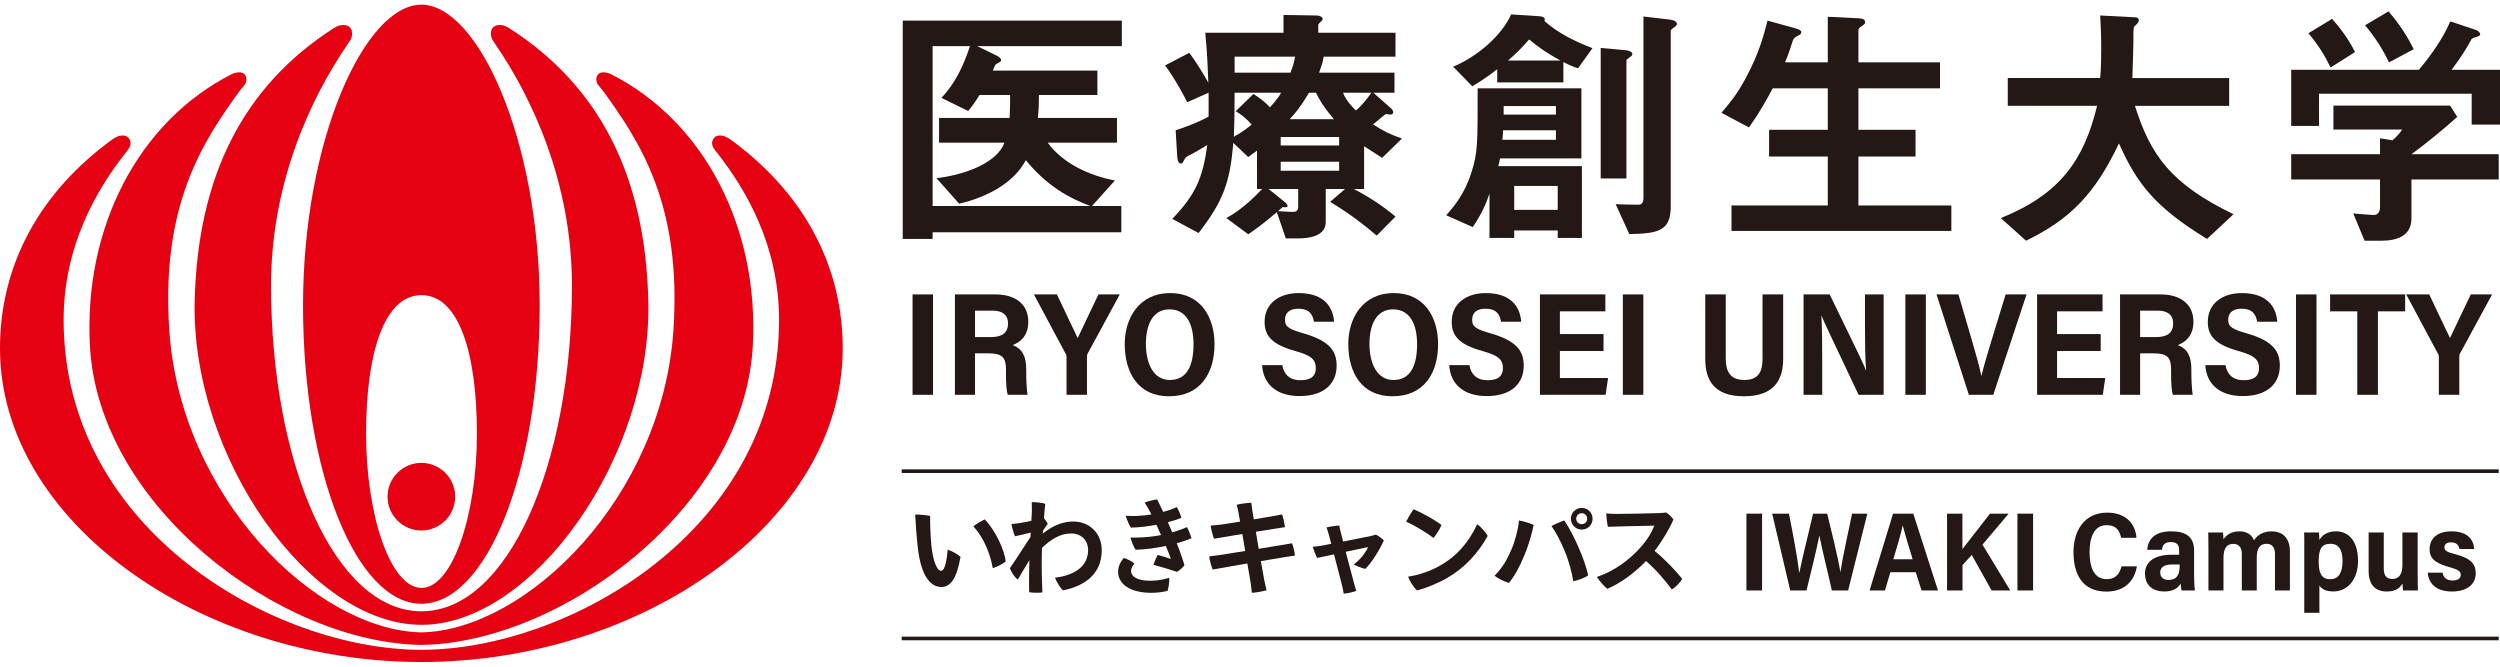
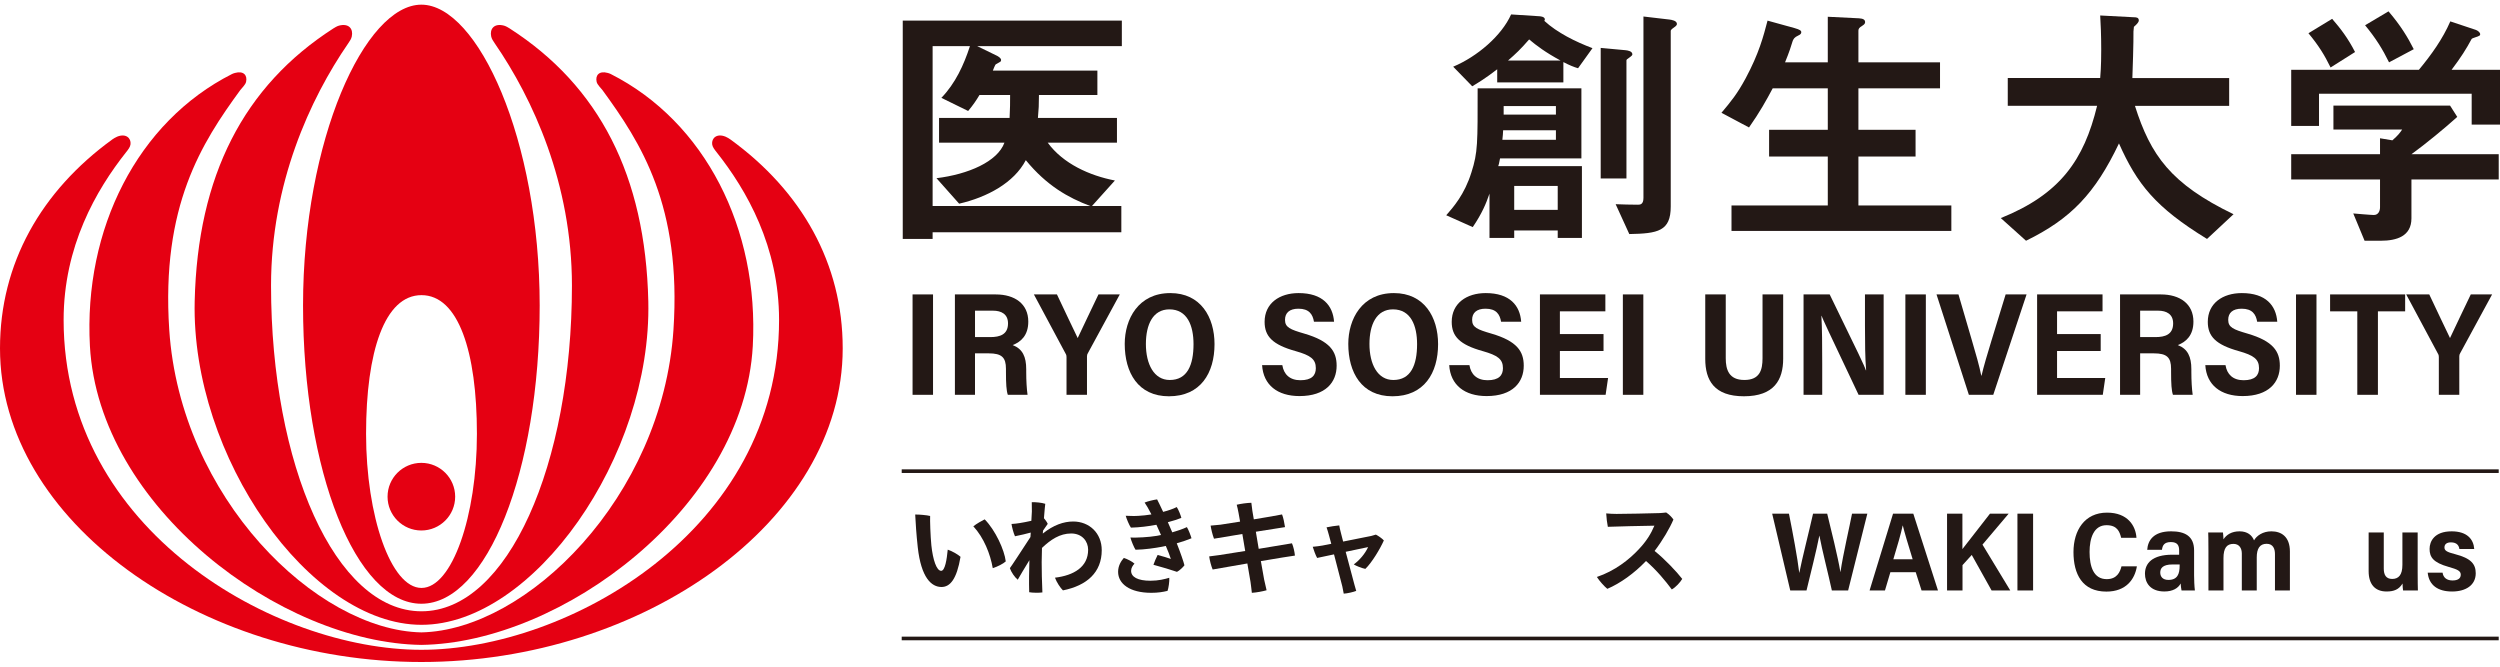
<svg xmlns="http://www.w3.org/2000/svg" version="1.1" id="レイヤー_1" x="0px" y="0px" viewBox="0 0 240 64" style="enable-background:new 0 0 240 64;" xml:space="preserve">
  <style type="text/css">
	.st0{fill:#E50012;}
	.st1{fill:#231815;}
	.st2{fill:none;}
</style>
  <g>
    <g>
      <g>
        <path class="st0" d="M40.45,57.959c6.275,0,11.359-12.687,11.359-28.634     S45.857,0.448,40.45,0.448c-5.407,0-11.358,12.929-11.358,28.876     S34.177,57.959,40.45,57.959 M40.463,28.334c3.535,0,5.321,5.406,5.321,13.312     c0,7.907-2.382,14.796-5.321,14.796c-2.937,0-5.32-6.889-5.32-14.796     C35.143,33.74,36.929,28.334,40.463,28.334" />
        <path class="st0" d="M43.696,47.681c0,1.792-1.454,3.246-3.246,3.246     c-1.792,0-3.245-1.454-3.245-3.246c0-1.792,1.453-3.246,3.245-3.246     C42.242,44.435,43.696,45.889,43.696,47.681" />
        <path class="st0" d="M40.451,63.552c21.207,0,40.449-13.481,40.449-30.111     c0-8.144-3.942-15.088-10.784-20.056c-0.116-0.087-0.295-0.188-0.47-0.267     c-0.838-0.338-1.344,0.146-1.28,0.728c0.03,0.265,0.227,0.51,0.421,0.757     c2.892,3.651,6.003,9.061,6.003,16.11c0,20.255-20.325,31.668-34.34,31.668h-0.002     c-14.016,0-34.341-11.413-34.341-31.668c0-7.049,3.112-12.459,6.004-16.11     c0.195-0.246,0.39-0.492,0.42-0.757c0.065-0.582-0.442-1.065-1.28-0.728     c-0.174,0.079-0.354,0.18-0.47,0.267C3.941,18.353,0,25.297,0,33.441     c0,16.63,19.242,30.111,40.448,30.111H40.451z" />
        <path class="st0" d="M40.463,58.684c-8.297,0-14.443-14.116-14.443-31.265     c0-9.793,3.745-17.935,7.409-23.256c0.161-0.233,0.293-0.434,0.341-0.651     c0.162-0.721-0.259-1.305-1.228-1.052c-0.171,0.044-0.418,0.19-0.539,0.269     c-8.604,5.533-13.037,14.142-13.313,26.199c-0.342,14.926,11.058,31.054,21.774,31.054     h0.001c10.714,0,22.114-16.128,21.773-31.054c-0.275-12.057-4.708-20.666-13.312-26.199     c-0.122-0.079-0.37-0.225-0.54-0.269c-0.969-0.253-1.389,0.331-1.229,1.052     c0.049,0.217,0.181,0.418,0.341,0.651c3.664,5.321,7.409,13.463,7.409,23.256     C54.906,44.569,48.761,58.684,40.463,58.684z" />
        <path class="st0" d="M40.45,60.709c-10.109-0.206-23.137-12.965-24.202-29.042     C15.46,19.758,19.367,13.716,23.07,8.644c0.144-0.198,0.492-0.501,0.555-0.79     c0.143-0.651-0.267-1.072-1.054-0.854c-0.094,0.026-0.193,0.052-0.297,0.105     C13.204,11.691,8.017,21.973,8.632,33.22c0.847,15.467,18.336,28.498,31.818,28.691     c13.482-0.193,30.971-13.224,31.818-28.691c0.615-11.247-4.572-21.529-13.641-26.116     c-0.105-0.053-0.202-0.079-0.297-0.105c-0.787-0.217-1.197,0.203-1.054,0.854     c0.063,0.289,0.411,0.592,0.555,0.79c3.703,5.072,7.609,11.114,6.821,23.023     C63.587,47.744,50.559,60.503,40.45,60.709" />
      </g>
      <g>
        <g>
          <path class="st1" d="M93.807,4.427l1.928,0.939c0.074,0.049,0.371,0.198,0.371,0.396      c0,0.049-0.025,0.099-0.05,0.148c-0.049,0.05-0.42,0.223-0.47,0.272      c-0.025,0-0.247,0.494-0.272,0.593h10.035v2.348h-5.61      c0,0.914-0.025,1.409-0.099,2.2h7.588v2.373h-6.649      c1.483,2.027,4.029,3.164,6.451,3.633l-2.2,2.447h2.818v2.521H89.531v0.642h-2.867      V1.98h21.033v2.447H93.807z M98.478,15.376c-1.137,2.175-3.708,3.559-6.401,4.177      l-2.175-2.447c3.04-0.371,5.857-1.582,6.525-3.411h-6.278v-2.373h6.772      c0.049-0.816,0.049-1.557,0.049-2.2h-2.941c-0.346,0.568-0.593,0.939-1.087,1.532      l-2.57-1.26c1.335-1.384,2.15-3.139,2.743-4.968h-3.584v15.348h15.126      C102.556,18.984,100.48,17.822,98.478,15.376z" />
-           <path class="st1" d="M132.684,15.153c-0.667-0.42-1.335-0.865-1.73-1.112v4.103h-0.989      c1.384,0.717,2.694,1.557,4.004,2.644l-1.804,1.829      c-1.162-0.989-2.496-2.051-4.473-3.238l1.433-1.236h-1.854v3.188      c0,1.335-1.607,1.557-2.62,1.557h-1.211l-0.865-2.521      c-1.335,1.161-2.249,1.779-2.743,2.125l-2.101-1.557      c1.606-0.865,2.916-2.249,3.435-2.793h-0.494V14.461      c-0.222,0.148-0.346,0.247-0.84,0.618l-1.433-1.359      c-0.321,3.757-0.939,5.561-3.337,8.651l-2.521-1.359      c2.2-2.299,2.916-3.856,3.361-7.093c-0.593,0.371-1.31,0.791-1.878,1.063      c-0.099,0.049-0.223,0.124-0.371,0.42c-0.099,0.223-0.173,0.297-0.297,0.297      c-0.297,0-0.346-0.593-0.346-0.742l-0.148-2.447c0.89-0.296,2.002-0.692,3.164-1.31      v-0.321V8.9l-2.051,0.914c-0.198-0.395-1.112-2.175-2.126-3.534l2.323-1.211      c0.494,0.643,1.335,1.977,1.829,2.867c-0.049-1.112-0.099-2.867-0.297-4.795h7.514V1.436      l3.163,0.05c0.025,0,0.593,0.025,0.593,0.346c0,0.074,0,0.099-0.198,0.272      c-0.198,0.173-0.222,0.247-0.222,0.321v0.717h7.415v2.299h-6.896      c-0.099,0.593-0.198,0.865-0.445,1.533h7.242v1.928h-2.027l1.705,1.507      c0.05,0.025,0.198,0.198,0.198,0.346c0,0.173-0.124,0.247-0.247,0.247      c-0.074,0-0.346-0.05-0.396-0.05c-0.074,0-0.124,0.025-0.148,0.05      c0,0-0.766,0.618-1.137,0.939c0.964,0.643,1.705,0.989,2.768,1.359L132.684,15.153z       M118.523,8.9c0,2.175-0.025,2.694-0.074,4.226c0.593-0.321,1.211-0.742,1.705-1.161      c-0.445-0.544-0.964-0.964-1.532-1.285l1.705-1.656      c0.346,0.222,1.038,0.642,1.582,1.285c0.544-0.593,0.766-0.89,1.087-1.409H118.523z       M118.523,5.44v1.533h5.363c0.272-0.742,0.297-0.816,0.445-1.533H118.523z M124.627,18.144      h-2.842l1.656,1.335c0.049,0.049,0.173,0.247,0.173,0.296      c0,0.173-0.395,0.124-0.47,0.099c-0.074,0.074-0.371,0.321-0.445,0.395      c0.371,0.025,1.063,0.074,1.409,0.074c0.321,0,0.519-0.099,0.519-0.544V18.144z       M128.557,13.151h-5.61v0.816h5.61V13.151z M128.557,15.524h-5.61v0.865h5.61V15.524z       M126.333,8.9h-0.667c-0.741,1.26-1.285,1.928-1.854,2.546h4.251      C127.025,10.235,126.629,9.518,126.333,8.9z M128.928,8.9      c0.272,0.717,0.816,1.285,1.236,1.705c0.519-0.42,1.087-1.112,1.483-1.705H128.928z" />
          <path class="st1" d="M149.541,22.84v-0.717h-4.177v0.717h-2.373v-4.251      c-0.321,0.939-0.717,1.903-1.607,3.213l-2.546-1.137      c0.667-0.766,1.755-1.977,2.422-4.127c0.618-1.928,0.593-2.793,0.593-8.057h9.961v6.723      h-7.81c-0.099,0.519-0.124,0.618-0.173,0.742h8.033v6.896H149.541z M151.493,6.552      c-0.42-0.124-0.84-0.296-1.409-0.593v1.953h-6.352V6.651      c-1.186,0.915-1.903,1.335-2.397,1.631l-1.829-1.879      c2.299-0.964,4.647-2.966,5.561-5.017l2.694,0.173c0.05,0,0.544,0.025,0.544,0.297      c0,0.049-0.024,0.099-0.049,0.148c1.236,1.137,2.99,2.002,4.622,2.62L151.493,6.552z       M149.368,12.508h-5.067c-0.024,0.42-0.024,0.47-0.074,0.915h5.141V12.508z       M149.368,10.185h-5.017v0.816h5.017V10.185z M146.797,3.784      c-0.84,0.964-1.261,1.359-2.027,2.027h5.042C148.354,5.02,147.539,4.402,146.797,3.784      z M149.541,17.847h-4.177v2.299h4.177V17.847z M156.535,5.44      c-0.371,0.272-0.396,0.272-0.396,0.371v11.32h-2.472V4.599l2.398,0.222      c0.222,0.025,0.642,0.099,0.642,0.396C156.708,5.291,156.634,5.366,156.535,5.44z       M160.688,2.647c-0.074,0.05-0.297,0.198-0.297,0.322v16.856      c0,2.373-1.236,2.595-3.979,2.644l-1.31-2.867c0.494,0.025,1.606,0.049,2.125,0.049      c0.198,0,0.544,0,0.544-0.642V1.584l2.521,0.296c0.173,0.025,0.692,0.099,0.692,0.42      C160.984,2.4,160.91,2.499,160.688,2.647z" />
          <path class="st1" d="M166.224,22.172v-2.447h9.244v-4.696h-5.635v-2.57h5.635V8.48h-5.289      c-0.618,1.162-1.236,2.274-2.274,3.757l-2.645-1.409      c0.915-1.087,1.508-1.804,2.323-3.312c1.285-2.397,1.705-4.029,2.101-5.536l2.595,0.717      c0.519,0.148,0.643,0.247,0.643,0.396c0,0.124-0.074,0.222-0.297,0.321      c-0.371,0.173-0.42,0.296-0.519,0.494c-0.148,0.494-0.346,1.112-0.742,2.076h4.103      v-4.375l2.99,0.148c0.396,0.024,0.593,0.123,0.593,0.37      c0,0.124-0.074,0.223-0.272,0.346c-0.296,0.173-0.371,0.296-0.371,0.47v3.04h7.835      v2.496h-7.835v3.979h5.487v2.57h-5.487v4.696h8.922v2.447H166.224z" />
          <path class="st1" d="M211.874,22.938c-4.968-3.04-6.723-5.289-8.453-9.169      c-2.299,4.819-4.622,7.242-8.922,9.342l-2.422-2.175      c5.71-2.299,7.983-5.586,9.244-10.776h-8.576V7.491h8.873      c0.099-1.087,0.099-2.348,0.099-2.718c0-1.434-0.049-2.496-0.099-3.287l3.287,0.173      c0.173,0,0.42,0.025,0.42,0.297c0,0.198-0.247,0.42-0.47,0.618      c-0.049,0.519-0.049,0.198-0.049,1.433c0,0.222-0.05,2.323-0.099,3.485h9.293v2.669      h-9.046c1.507,4.745,3.435,7.489,9.466,10.405L211.874,22.938z" />
          <path class="st1" d="M237.281,11.965V8.999h-14.656v3.09h-2.669V6.7h12.259      c1.186-1.433,2.274-2.941,3.015-4.647l2.447,0.816      c0.148,0.05,0.42,0.223,0.42,0.42c0,0.099-0.05,0.124-0.099,0.148      c-0.074,0.074-0.618,0.198-0.717,0.296c-0.519,0.964-1.013,1.755-1.928,2.966H240v5.265      H237.281z M231.498,17.229v3.732c0,1.73-1.433,2.15-2.941,2.15h-1.557l-1.087-2.62      c0.296,0.024,1.681,0.148,1.977,0.148c0.42,0,0.593-0.371,0.593-0.742v-2.669h-8.527      v-2.422h8.527v-1.532l1.186,0.198c0.544-0.47,0.742-0.742,0.939-1.038h-6.599v-2.299      h11.196l0.692,1.087c-1.112,1.013-3.065,2.62-4.399,3.584h8.379v2.422H231.498z       M223.737,6.478c-0.593-1.211-1.162-2.126-2.126-3.287l2.274-1.384      c0.816,0.939,1.533,1.879,2.2,3.188L223.737,6.478z M229.348,5.984      c-0.618-1.261-1.261-2.299-2.299-3.559l2.249-1.335      c1.161,1.359,1.854,2.496,2.422,3.633L229.348,5.984z" />
        </g>
        <g>
          <path class="st1" d="M89.571,28.264v9.638h-1.965v-9.638H89.571z" />
          <path class="st1" d="M93.6,33.921v3.982H91.671v-9.638h3.926c1.819,0,3.119,0.903,3.119,2.607      c0,1.314-0.693,1.946-1.499,2.254c0.956,0.37,1.3,1.125,1.3,2.321v0.25      c0,0.854,0.049,1.664,0.128,2.206h-1.894c-0.139-0.404-0.179-1.052-0.179-2.238v-0.254      c0-1.103-0.402-1.49-1.661-1.49H93.6z M93.6,32.361h1.467      c0.934,0,1.703-0.25,1.703-1.316c0-0.892-0.645-1.22-1.432-1.22h-1.737V32.361z" />
          <path class="st1" d="M102.386,37.902v-3.632c0-0.109-0.017-0.209-0.083-0.312l-3.049-5.694      h2.213c0.677,1.451,1.563,3.29,1.992,4.189c0.632-1.371,1.366-2.85,1.994-4.189      h2.047l-3.07,5.653c-0.055,0.092-0.079,0.162-0.079,0.296v3.689H102.386z" />
          <path class="st1" d="M116.594,33.038c0,2.774-1.34,5.005-4.377,5.005      c-2.973,0-4.243-2.287-4.243-5.027c0-2.374,1.299-4.88,4.379-4.88      C115.267,28.136,116.594,30.445,116.594,33.038z M110.006,33.023      c0,1.924,0.767,3.456,2.292,3.456c1.676,0,2.28-1.424,2.28-3.44      c0-1.775-0.597-3.34-2.314-3.34C110.672,29.699,110.006,31.17,110.006,33.023z" />
        </g>
        <g>
          <path class="st1" d="M123.103,35.056c0.138,0.875,0.709,1.446,1.736,1.446      c1.098,0,1.481-0.477,1.481-1.159c0-0.875-0.529-1.235-1.922-1.631      c-2.233-0.619-2.996-1.42-2.996-2.813c0-1.787,1.43-2.763,3.266-2.763      c2.313,0,3.291,1.202,3.402,2.751h-1.929c-0.12-0.711-0.465-1.252-1.49-1.252      c-0.864,0-1.29,0.401-1.29,1.07c0,0.719,0.483,0.923,1.849,1.32      c2.461,0.719,3.107,1.702,3.107,3.085c0,1.571-1.044,2.913-3.568,2.913      c-2.104,0-3.47-1.06-3.588-2.969H123.103z" />
          <path class="st1" d="M138.056,33.038c0,2.774-1.34,5.005-4.377,5.005      c-2.973,0-4.243-2.287-4.243-5.027c0-2.374,1.299-4.88,4.379-4.88      C136.729,28.136,138.056,30.445,138.056,33.038z M131.468,33.023      c0,1.924,0.767,3.456,2.292,3.456c1.676,0,2.28-1.424,2.28-3.44      c0-1.775-0.597-3.34-2.314-3.34C132.134,29.699,131.468,31.17,131.468,33.023z" />
          <path class="st1" d="M141.066,35.056c0.138,0.875,0.709,1.446,1.736,1.446      c1.098,0,1.481-0.477,1.481-1.159c0-0.875-0.529-1.235-1.922-1.631      c-2.233-0.619-2.996-1.42-2.996-2.813c0-1.787,1.43-2.763,3.266-2.763      c2.313,0,3.291,1.202,3.402,2.751h-1.929c-0.12-0.711-0.465-1.252-1.49-1.252      c-0.864,0-1.29,0.401-1.29,1.07c0,0.719,0.483,0.923,1.849,1.32      c2.46,0.719,3.107,1.702,3.107,3.085c0,1.571-1.044,2.913-3.568,2.913      c-2.104,0-3.47-1.06-3.588-2.969H141.066z" />
          <path class="st1" d="M153.939,33.697h-4.19v2.594h4.626l-0.236,1.611h-6.305v-9.638h6.281      v1.623h-4.366v2.184h4.19V33.697z" />
          <path class="st1" d="M157.76,28.264v9.638h-1.965v-9.638H157.76z" />
        </g>
        <g>
          <path class="st1" d="M165.672,28.264v6.13c0,1.087,0.3,2.083,1.786,2.083      c1.475,0,1.745-0.952,1.745-2.085v-6.129h1.982v6.173c0,2.018-0.856,3.606-3.767,3.606      c-2.863,0-3.714-1.536-3.714-3.592v-6.186H165.672z" />
          <path class="st1" d="M173.141,37.902v-9.638h2.508c2.861,5.873,3.324,6.824,3.472,7.282h0.027      c-0.097-1.145-0.111-2.718-0.111-4.294v-2.988h1.793v9.638h-2.406      c-3.071-6.46-3.415-7.227-3.556-7.588h-0.014c0.07,1.218,0.079,2.884,0.079,4.605v2.984      H173.141z" />
          <path class="st1" d="M184.881,28.264v9.638h-1.965v-9.638H184.881z" />
          <path class="st1" d="M189.011,37.902l-3.106-9.638h2.108l1.28,4.381      c0.378,1.281,0.731,2.504,0.908,3.413h0.028c0.197-0.857,0.584-2.161,0.954-3.365      l1.359-4.429h2.009l-3.197,9.638H189.011z" />
          <path class="st1" d="M201.667,33.697h-4.19v2.594h4.626l-0.236,1.611h-6.305v-9.638h6.281      v1.623h-4.366v2.184h4.19V33.697z" />
          <path class="st1" d="M205.453,33.921v3.982h-1.929v-9.638h3.926      c1.819,0,3.119,0.903,3.119,2.607c0,1.314-0.693,1.946-1.499,2.254      c0.956,0.37,1.3,1.125,1.3,2.321v0.25c0,0.854,0.049,1.664,0.128,2.206h-1.894      c-0.139-0.404-0.18-1.052-0.18-2.238v-0.254c0-1.103-0.401-1.49-1.661-1.49H205.453      z M205.453,32.361h1.466c0.934,0,1.703-0.25,1.703-1.316      c0-0.892-0.645-1.22-1.432-1.22h-1.737V32.361z" />
          <path class="st1" d="M213.649,35.056c0.139,0.875,0.709,1.446,1.736,1.446      c1.098,0,1.481-0.477,1.481-1.159c0-0.875-0.529-1.235-1.922-1.631      c-2.233-0.619-2.996-1.42-2.996-2.813c0-1.787,1.43-2.763,3.267-2.763      c2.313,0,3.291,1.202,3.402,2.751h-1.929c-0.119-0.711-0.465-1.252-1.49-1.252      c-0.864,0-1.29,0.401-1.29,1.07c0,0.719,0.483,0.923,1.849,1.32      c2.461,0.719,3.107,1.702,3.107,3.085c0,1.571-1.044,2.913-3.568,2.913      c-2.103,0-3.47-1.06-3.587-2.969H213.649z" />
          <path class="st1" d="M222.382,28.264v9.638h-1.965v-9.638H222.382z" />
          <path class="st1" d="M226.302,29.889h-2.613v-1.625h7.205v1.625h-2.614v8.013h-1.979V29.889z" />
          <path class="st1" d="M234.128,37.902v-3.632c0-0.109-0.017-0.209-0.083-0.312l-3.049-5.694      h2.213c0.677,1.451,1.562,3.29,1.992,4.189c0.632-1.371,1.366-2.85,1.994-4.189      h2.047l-3.07,5.653c-0.054,0.092-0.079,0.162-0.079,0.296v3.689H234.128z" />
        </g>
        <g>
-           <path class="st1" d="M169.159,49.311v7.374h-1.503v-7.374H169.159z" />
          <path class="st1" d="M171.864,56.685l-1.735-7.374h1.61c0.366,1.824,0.826,4.273,0.987,5.67      h0.011c0.269-1.377,0.919-3.896,1.317-5.67h1.357      c0.349,1.424,1.035,4.194,1.266,5.593h0.011c0.234-1.644,0.892-4.448,1.108-5.593h1.468      l-1.843,7.374h-1.562c-0.357-1.643-0.949-3.927-1.194-5.254h-0.011      c-0.259,1.353-0.878,3.792-1.229,5.254H171.864z" />
          <path class="st1" d="M181.476,54.934l-0.52,1.752h-1.477c0.097-0.287,2.146-7.049,2.254-7.374      h1.944l2.37,7.374h-1.577l-0.559-1.752H181.476z M183.615,53.69      c-0.459-1.495-0.778-2.55-0.945-3.239h-0.012c-0.178,0.82-0.513,1.97-0.898,3.239      H183.615z" />
          <path class="st1" d="M186.916,49.311h1.475v3.402c0.785-1.007,1.888-2.414,2.648-3.402h1.793      l-2.514,2.972l2.668,4.402h-1.793l-1.905-3.411l-0.887,0.979v2.432h-1.484V49.311z" />
          <path class="st1" d="M195.177,49.311v7.374h-1.503v-7.374H195.177z" />
        </g>
        <g>
          <g>
            <path class="st1" d="M205.142,54.364c-0.199,1.245-1.035,2.429-2.928,2.429       c-2.323,0-3.16-1.692-3.16-3.796c0-2.081,1.069-3.784,3.222-3.784       c1.991,0,2.754,1.271,2.824,2.415h-1.469c-0.149-0.608-0.393-1.209-1.405-1.209       c-1.227,0-1.627,1.245-1.627,2.571c0,1.403,0.386,2.608,1.646,2.608       c0.985,0,1.281-0.682,1.419-1.233H205.142z" />
            <path class="st1" d="M210.633,55.242c0,0.377,0.024,1.048,0.077,1.443h-1.282       c-0.042-0.166-0.075-0.502-0.085-0.673c-0.232,0.452-0.755,0.77-1.56,0.77       c-1.378,0-1.866-0.859-1.866-1.701c0-1.003,0.695-1.829,2.626-1.829       c0.175,0,0.396,0,0.655,0v-0.405c0-0.456-0.141-0.809-0.795-0.809       c-0.647,0-0.803,0.331-0.855,0.741h-1.415c0.059-0.879,0.586-1.772,2.293-1.772       c1.316,0,2.207,0.453,2.207,1.832V55.242z M209.247,54.187c-0.197,0-0.405,0-0.678,0       c-0.999,0-1.185,0.406-1.185,0.779c0,0.379,0.226,0.706,0.783,0.706       c0.874,0,1.08-0.581,1.08-1.368V54.187z" />
            <path class="st1" d="M212.009,52.841c0-1.1-0.011-1.471-0.021-1.726h1.415       c0.03,0.186,0.042,0.45,0.05,0.661c0.292-0.446,0.783-0.768,1.546-0.768       c0.757,0,1.193,0.376,1.389,0.867c0.247-0.442,0.839-0.867,1.667-0.867       c0.943,0,1.776,0.5,1.776,1.941v3.737h-1.434v-3.498c0-0.5-0.18-0.984-0.798-0.984       c-0.675,0-0.951,0.482-0.951,1.31v3.172h-1.433v-3.543       c0-0.501-0.235-0.93-0.804-0.93c-0.634,0-0.957,0.39-0.957,1.37v3.102h-1.444V52.841       z" />
-             <path class="st1" d="M222.662,56.204v2.627h-1.453v-6.103c0-0.752,0.01-1.252-0.012-1.613       h1.425c0.02,0.175,0.031,0.458,0.04,0.733c0.198-0.393,0.666-0.841,1.604-0.841       c1.158,0,2.105,0.885,2.105,2.832c0,1.813-1.023,2.941-2.365,2.941       C223.29,56.781,222.864,56.538,222.662,56.204z M224.886,53.863       c0-1.199-0.466-1.661-1.137-1.661c-0.883,0-1.155,0.494-1.155,1.71       c0,1.074,0.253,1.693,1.11,1.693C224.478,55.605,224.886,55.008,224.886,53.863z" />
            <path class="st1" d="M232.097,55.041c0,0.801,0.011,1.36,0.021,1.645h-1.422       c-0.032-0.168-0.043-0.406-0.053-0.669c-0.344,0.583-0.841,0.766-1.533,0.766       c-1.114,0-1.721-0.698-1.721-1.953v-3.715h1.453v3.472c0,0.587,0.208,0.991,0.809,0.991       c0.609,0,0.98-0.378,0.98-1.355v-3.108h1.465V55.041z" />
            <path class="st1" d="M234.487,54.973c0.063,0.476,0.403,0.751,0.955,0.751       c0.517,0,0.791-0.197,0.791-0.555c0-0.363-0.319-0.508-1.165-0.747       c-1.483-0.417-1.828-0.937-1.828-1.73c0-0.703,0.442-1.684,2.119-1.684       c1.48,0,2.101,0.758,2.167,1.694h-1.425c-0.043-0.301-0.217-0.635-0.811-0.635       c-0.395,0-0.623,0.17-0.623,0.49c0,0.295,0.222,0.441,1.024,0.643       c1.52,0.393,1.979,0.946,1.979,1.834c0,1.143-0.955,1.75-2.269,1.75       c-1.366,0-2.225-0.607-2.341-1.809H234.487z" />
          </g>
        </g>
        <g>
          <path class="st1" d="M89.411,52.353c0.147,1.395,0.501,2.446,0.943,2.446      c0.364,0,0.54-1.081,0.629-2.034c0.413,0.137,0.982,0.462,1.228,0.688      c-0.364,2.152-1.002,2.898-1.827,2.898c-0.963,0-1.955-0.884-2.279-3.812      c-0.138-1.257-0.206-2.348-0.246-3.144c0.363-0.01,1.14,0.059,1.434,0.138      C89.273,49.985,89.322,51.449,89.411,52.353z M96.553,53.895      c-0.246,0.226-0.786,0.501-1.248,0.648c-0.236-1.365-0.855-2.927-1.866-4.018      c0.295-0.236,0.825-0.54,1.09-0.668C95.561,50.909,96.425,52.795,96.553,53.895z" />
          <path class="st1" d="M100.108,51.223c1.012-0.815,2.004-1.159,2.918-1.159      c1.552,0,2.741,1.12,2.741,2.751c0,2.142-1.434,3.399-3.723,3.861      c-0.246-0.236-0.609-0.776-0.766-1.218c1.798-0.216,3.183-1.022,3.183-2.682      c0-0.796-0.56-1.562-1.631-1.562c-1.081,0-1.965,0.589-2.8,1.385      c-0.02,0.491-0.029,0.963-0.029,1.356c0,0.904,0.02,1.778,0.069,2.918      c-0.314,0.049-0.953,0.039-1.267-0.02c-0.029-0.982-0.01-2.053,0.02-3.075      c-0.442,0.737-0.943,1.542-1.12,1.876c-0.295-0.246-0.619-0.717-0.756-1.11      c0.157-0.196,1.031-1.542,1.975-2.986c0.01-0.147,0.02-0.295,0.03-0.432      c-0.383,0.108-1.012,0.256-1.513,0.354c-0.147-0.314-0.295-0.894-0.334-1.179      c0.265-0.01,0.55-0.049,0.796-0.088c0.285-0.039,0.707-0.128,1.11-0.216      c0.029-0.422,0.049-0.737,0.049-0.894c0-0.334,0-0.717-0.01-0.894      c0.354-0.01,0.943,0.039,1.297,0.157c-0.02,0.088-0.069,0.638-0.128,1.385      c0.128,0.138,0.285,0.364,0.364,0.54c-0.128,0.177-0.304,0.423-0.452,0.648      L100.108,51.223z" />
          <path class="st1" d="M112.25,55.467c0.029,0.324-0.069,1.002-0.167,1.257      c-0.452,0.108-0.914,0.186-1.562,0.186c-2.073,0-3.183-0.874-3.183-2.014      c0-0.58,0.275-1.022,0.55-1.336c0.344,0.108,0.815,0.354,1.022,0.55      c-0.157,0.167-0.324,0.413-0.324,0.688c0,0.589,0.629,0.953,1.857,0.953      C111.219,55.752,111.808,55.595,112.25,55.467z M110.423,49.17      c-0.147-0.305-0.354-0.649-0.54-0.924c0.305-0.128,0.884-0.265,1.199-0.305      c0.128,0.236,0.334,0.678,0.58,1.199c0.501-0.128,0.953-0.285,1.307-0.462      c0.147,0.206,0.383,0.786,0.442,1.041c-0.344,0.137-0.796,0.285-1.297,0.412      c0.138,0.324,0.285,0.658,0.423,0.973c0.521-0.147,1.022-0.324,1.405-0.501      c0.147,0.226,0.383,0.845,0.442,1.071c-0.364,0.157-0.874,0.324-1.415,0.482      c0.354,0.894,0.658,1.778,0.737,2.112c-0.128,0.177-0.472,0.511-0.717,0.629      c-0.422-0.147-1.542-0.491-2.259-0.678c0.069-0.216,0.295-0.747,0.403-0.943      c0.472,0.118,0.992,0.285,1.267,0.383c-0.079-0.275-0.275-0.766-0.481-1.248      c-0.138,0.03-0.265,0.059-0.383,0.079c-0.619,0.118-1.66,0.275-2.525,0.285      c-0.138-0.196-0.413-0.854-0.491-1.169c0.658,0.02,1.719-0.03,2.544-0.167      c0.128-0.02,0.265-0.049,0.393-0.079c-0.137-0.324-0.295-0.668-0.442-0.982      c-0.776,0.147-1.621,0.256-2.446,0.275c-0.157-0.206-0.432-0.874-0.501-1.14      c0.373,0.01,0.727,0.039,1.199,0.01c0.393-0.02,0.835-0.069,1.267-0.137      L110.423,49.17z" />
          <path class="st1" d="M120.836,52.687c1.454-0.236,2.829-0.462,3.193-0.53      c0.137,0.314,0.246,0.796,0.285,1.179c-0.393,0.049-1.768,0.275-3.271,0.53      c0.137,0.806,0.255,1.464,0.314,1.768c0.069,0.295,0.157,0.698,0.236,1.031      c-0.383,0.108-0.953,0.216-1.415,0.246c-0.049-0.393-0.078-0.727-0.128-1.041      c-0.049-0.285-0.157-0.963-0.304-1.778c-1.483,0.255-2.869,0.491-3.33,0.58      c-0.138-0.314-0.285-0.875-0.334-1.257c0.236-0.03,0.609-0.079,0.972-0.128      c0.334-0.049,1.336-0.206,2.486-0.393l-0.275-1.631      c-1.228,0.196-2.338,0.383-2.721,0.452c-0.147-0.383-0.275-0.923-0.324-1.257      c0.324-0.029,0.609-0.059,0.943-0.088c0.187-0.03,0.963-0.147,1.886-0.295      c-0.069-0.383-0.118-0.678-0.147-0.825c-0.049-0.314-0.128-0.59-0.177-0.796      c0.403-0.098,0.992-0.177,1.405-0.187c0.02,0.187,0.059,0.501,0.098,0.776      c0.02,0.128,0.069,0.423,0.138,0.815c1.218-0.196,2.397-0.403,2.711-0.472      c0.118,0.285,0.226,0.815,0.285,1.218c-0.305,0.039-1.493,0.236-2.8,0.442      L120.836,52.687z" />
          <path class="st1" d="M127.801,52.206c-0.098-0.383-0.177-0.678-0.216-0.806      c-0.069-0.255-0.167-0.589-0.236-0.776c0.275-0.059,0.924-0.167,1.218-0.186      c0.03,0.167,0.098,0.511,0.157,0.707c0.059,0.236,0.128,0.53,0.216,0.845      c1.12-0.216,2.358-0.462,2.702-0.54c0.167-0.04,0.304-0.079,0.442-0.128      c0.226,0.118,0.57,0.344,0.766,0.56c-0.344,0.776-1.14,2.122-1.778,2.731      c-0.344-0.069-0.914-0.295-1.11-0.432c0.55-0.393,1.091-1.031,1.375-1.66      l-2.152,0.452c0.354,1.336,0.737,2.78,0.845,3.173      c0.029,0.128,0.137,0.472,0.167,0.58c-0.265,0.108-0.855,0.246-1.199,0.265      c-0.029-0.196-0.088-0.481-0.137-0.697l-0.796-3.075      c-0.757,0.157-1.405,0.295-1.621,0.344c-0.137-0.236-0.354-0.825-0.422-1.071      c0.334-0.03,0.648-0.069,0.923-0.118L127.801,52.206z" />
-           <path class="st1" d="M138.38,50.398c-0.128,0.354-0.521,0.973-0.766,1.247      c-0.629-0.491-1.768-1.179-2.623-1.572c0.157-0.314,0.55-0.972,0.707-1.189      C136.475,49.209,137.702,49.877,138.38,50.398z M138.223,54.308      c1.66-0.923,2.79-2.279,3.586-3.979c0.354,0.236,0.835,0.786,1.012,1.12      c-0.914,1.65-2.21,3.065-3.881,4.028c-1.051,0.599-2.092,0.992-2.898,1.208      c-0.364-0.334-0.727-0.914-0.865-1.326C136.239,55.202,137.329,54.819,138.223,54.308z" />
-           <path class="st1" d="M145.826,49.966c0.481,0.079,1.071,0.275,1.405,0.422      c-0.157,0.815-0.501,2.004-0.884,2.908c-0.472,1.14-0.953,2.024-1.493,2.662      c-0.452-0.137-1.051-0.412-1.375-0.698c0.806-0.796,1.228-1.611,1.601-2.466      C145.404,52.068,145.738,50.879,145.826,49.966z M148.941,50.506      c0.314-0.187,0.894-0.433,1.228-0.54c0.432,0.648,0.845,1.385,1.277,2.368      c0.55,1.218,0.805,2.024,1.022,2.888c-0.265,0.226-0.943,0.491-1.434,0.57      c-0.138-0.845-0.413-1.935-0.865-2.996C149.786,51.901,149.353,51.056,148.941,50.506z       M150.807,49.789c0-0.57,0.462-1.031,1.041-1.031c0.58,0,1.041,0.462,1.041,1.041      c0,0.579-0.462,1.041-1.041,1.041c-0.579,0-1.041-0.462-1.041-1.041V49.789z       M151.318,49.809c0,0.285,0.236,0.511,0.53,0.511c0.295,0,0.521-0.226,0.521-0.521      c0-0.295-0.226-0.531-0.521-0.531c-0.295,0-0.53,0.236-0.53,0.531V49.809z" />
          <path class="st1" d="M161.495,55.575c-0.187,0.324-0.629,0.806-1.002,1.012      c-0.599-0.805-1.434-1.827-2.476-2.731c-1.12,1.179-2.485,2.152-3.714,2.672      c-0.275-0.216-0.796-0.796-1.002-1.14c1.729-0.58,3.104-1.67,4.018-2.653      c0.756-0.796,1.189-1.522,1.503-2.269c-1.022,0.01-3.753,0.079-4.47,0.108      c-0.069-0.324-0.138-0.894-0.157-1.287c0.304,0.03,0.668,0.049,0.992,0.049      c0.462,0,3.546-0.049,4.136-0.079c0.236-0.01,0.472-0.039,0.629-0.059      c0.275,0.177,0.531,0.432,0.698,0.678c-0.344,0.815-1.041,2.014-1.808,3.016      C159.815,53.669,160.964,54.887,161.495,55.575z" />
        </g>
        <rect x="86.564" y="45.057" class="st1" width="153.312" height="0.349" />
        <rect x="86.564" y="61.118" class="st1" width="153.312" height="0.349" />
      </g>
    </g>
    <rect class="st2" width="240" height="64" />
  </g>
</svg>